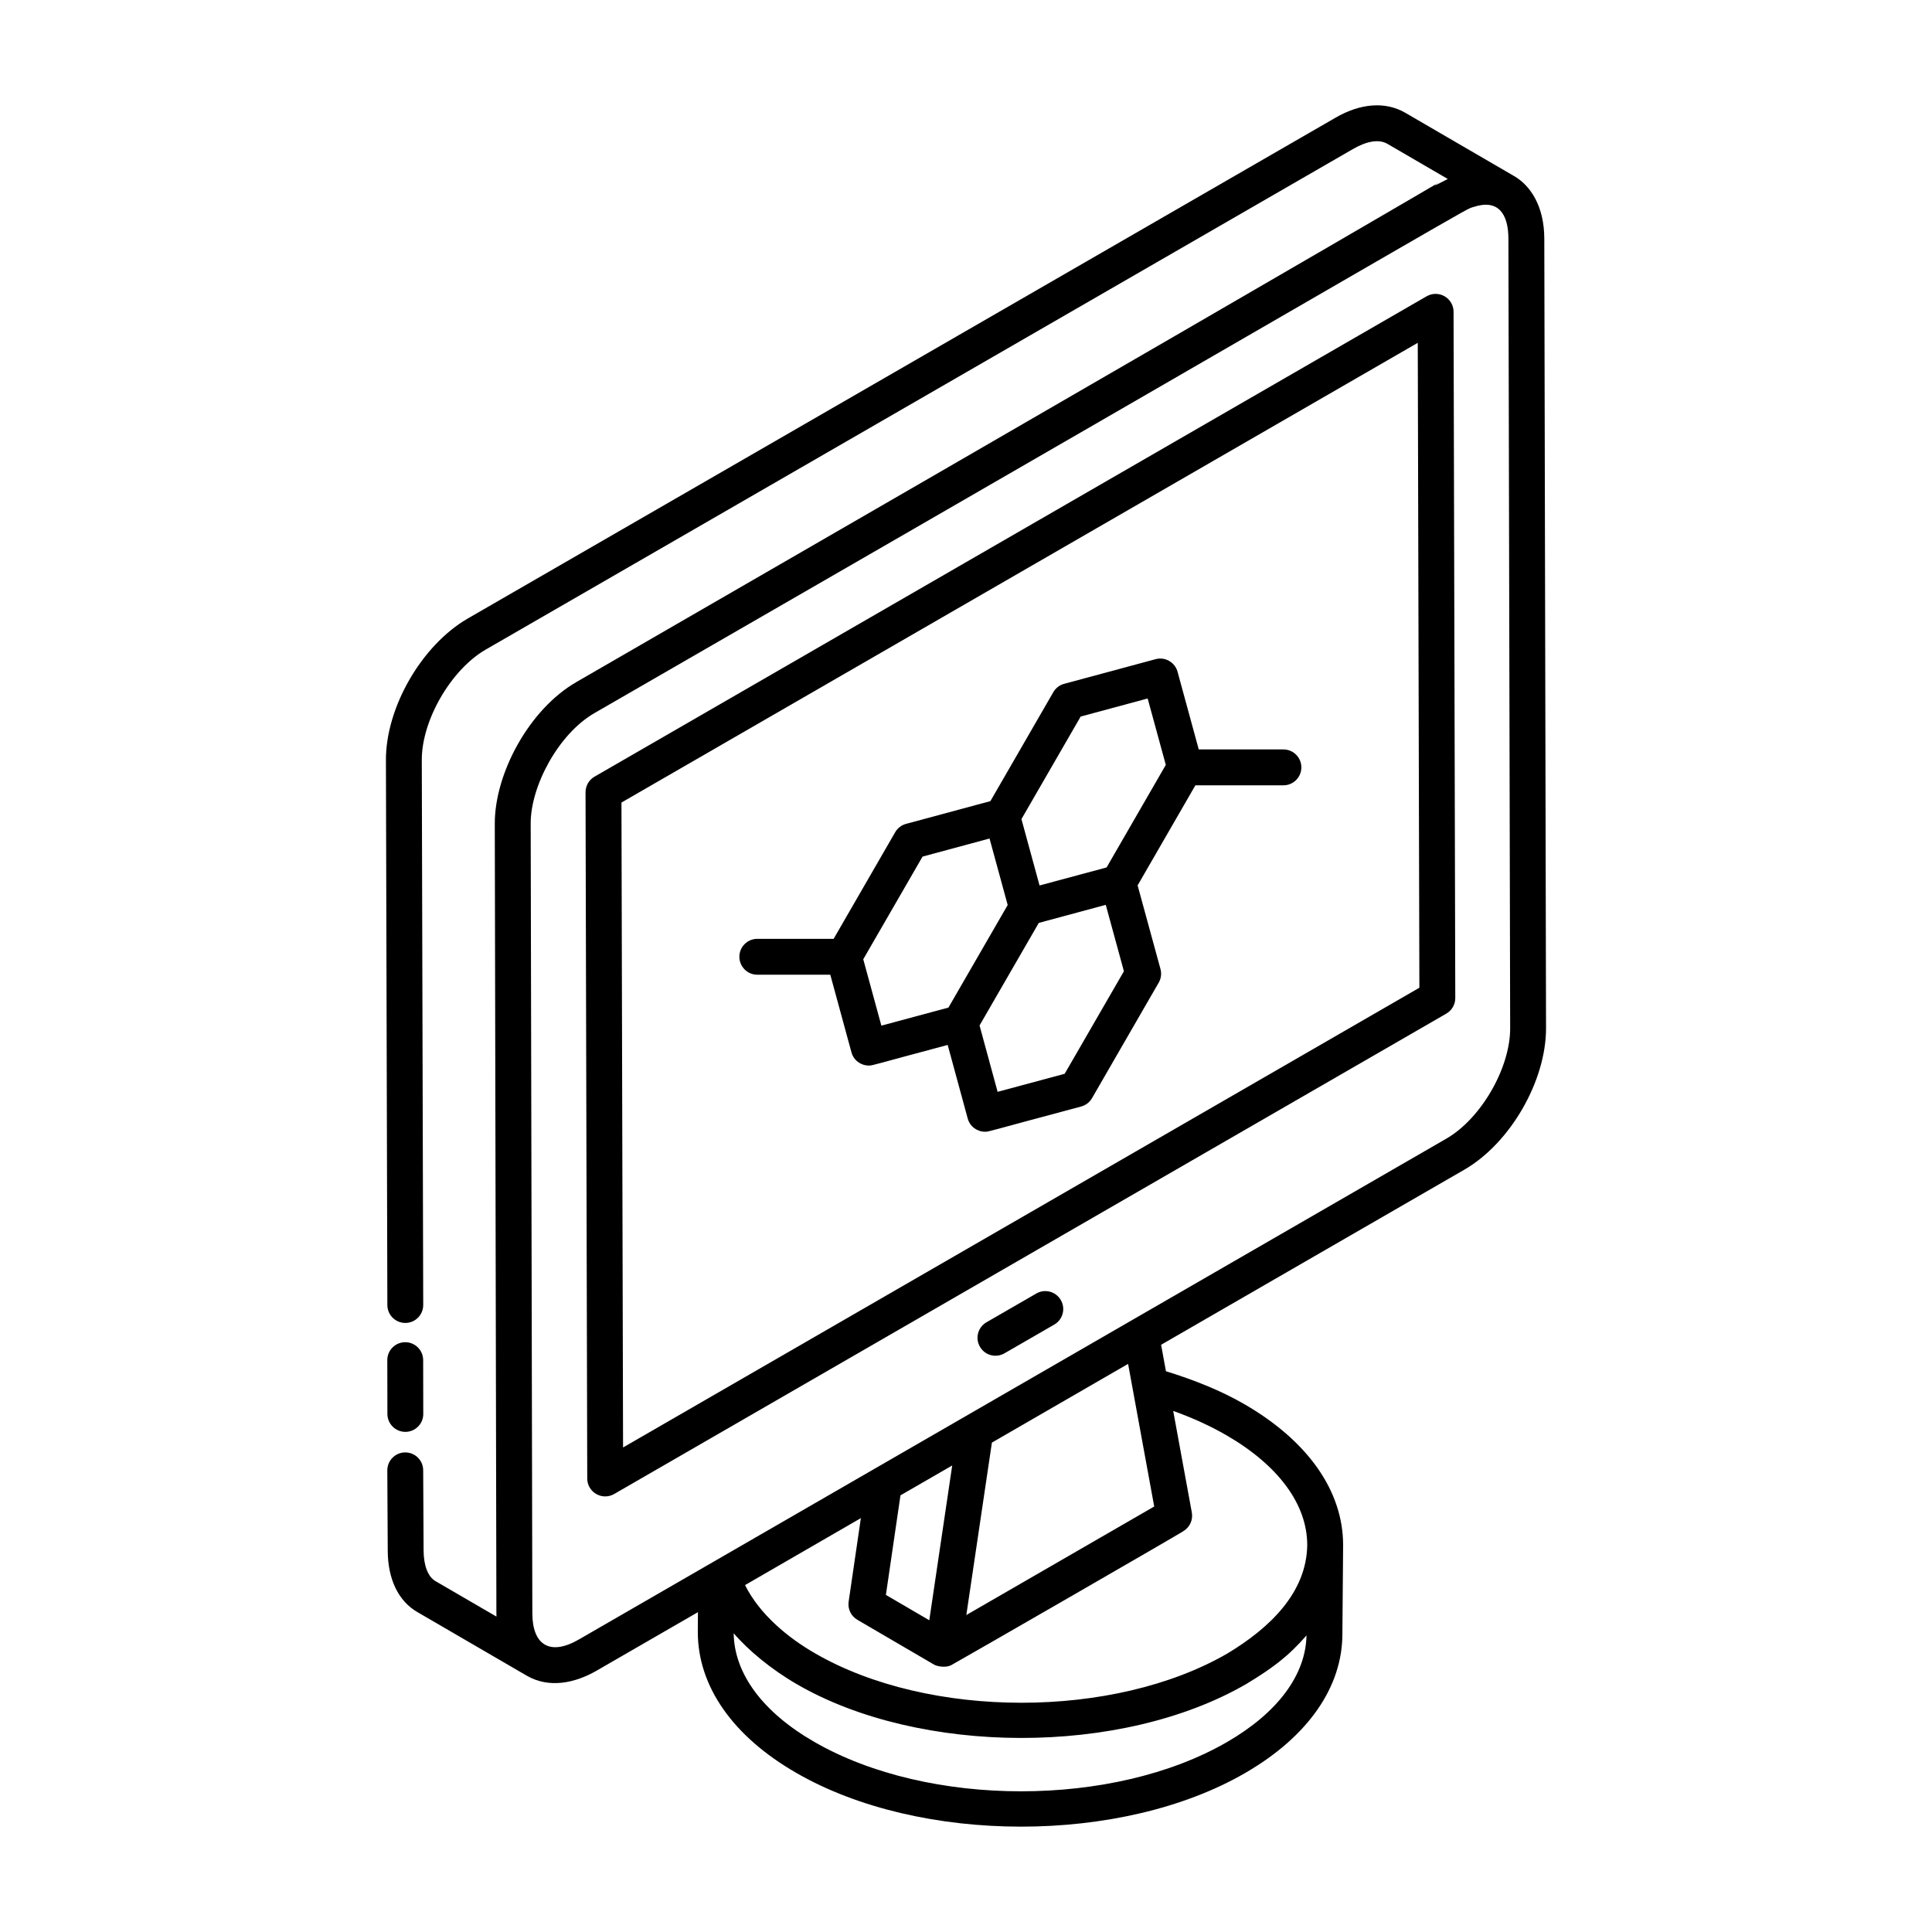
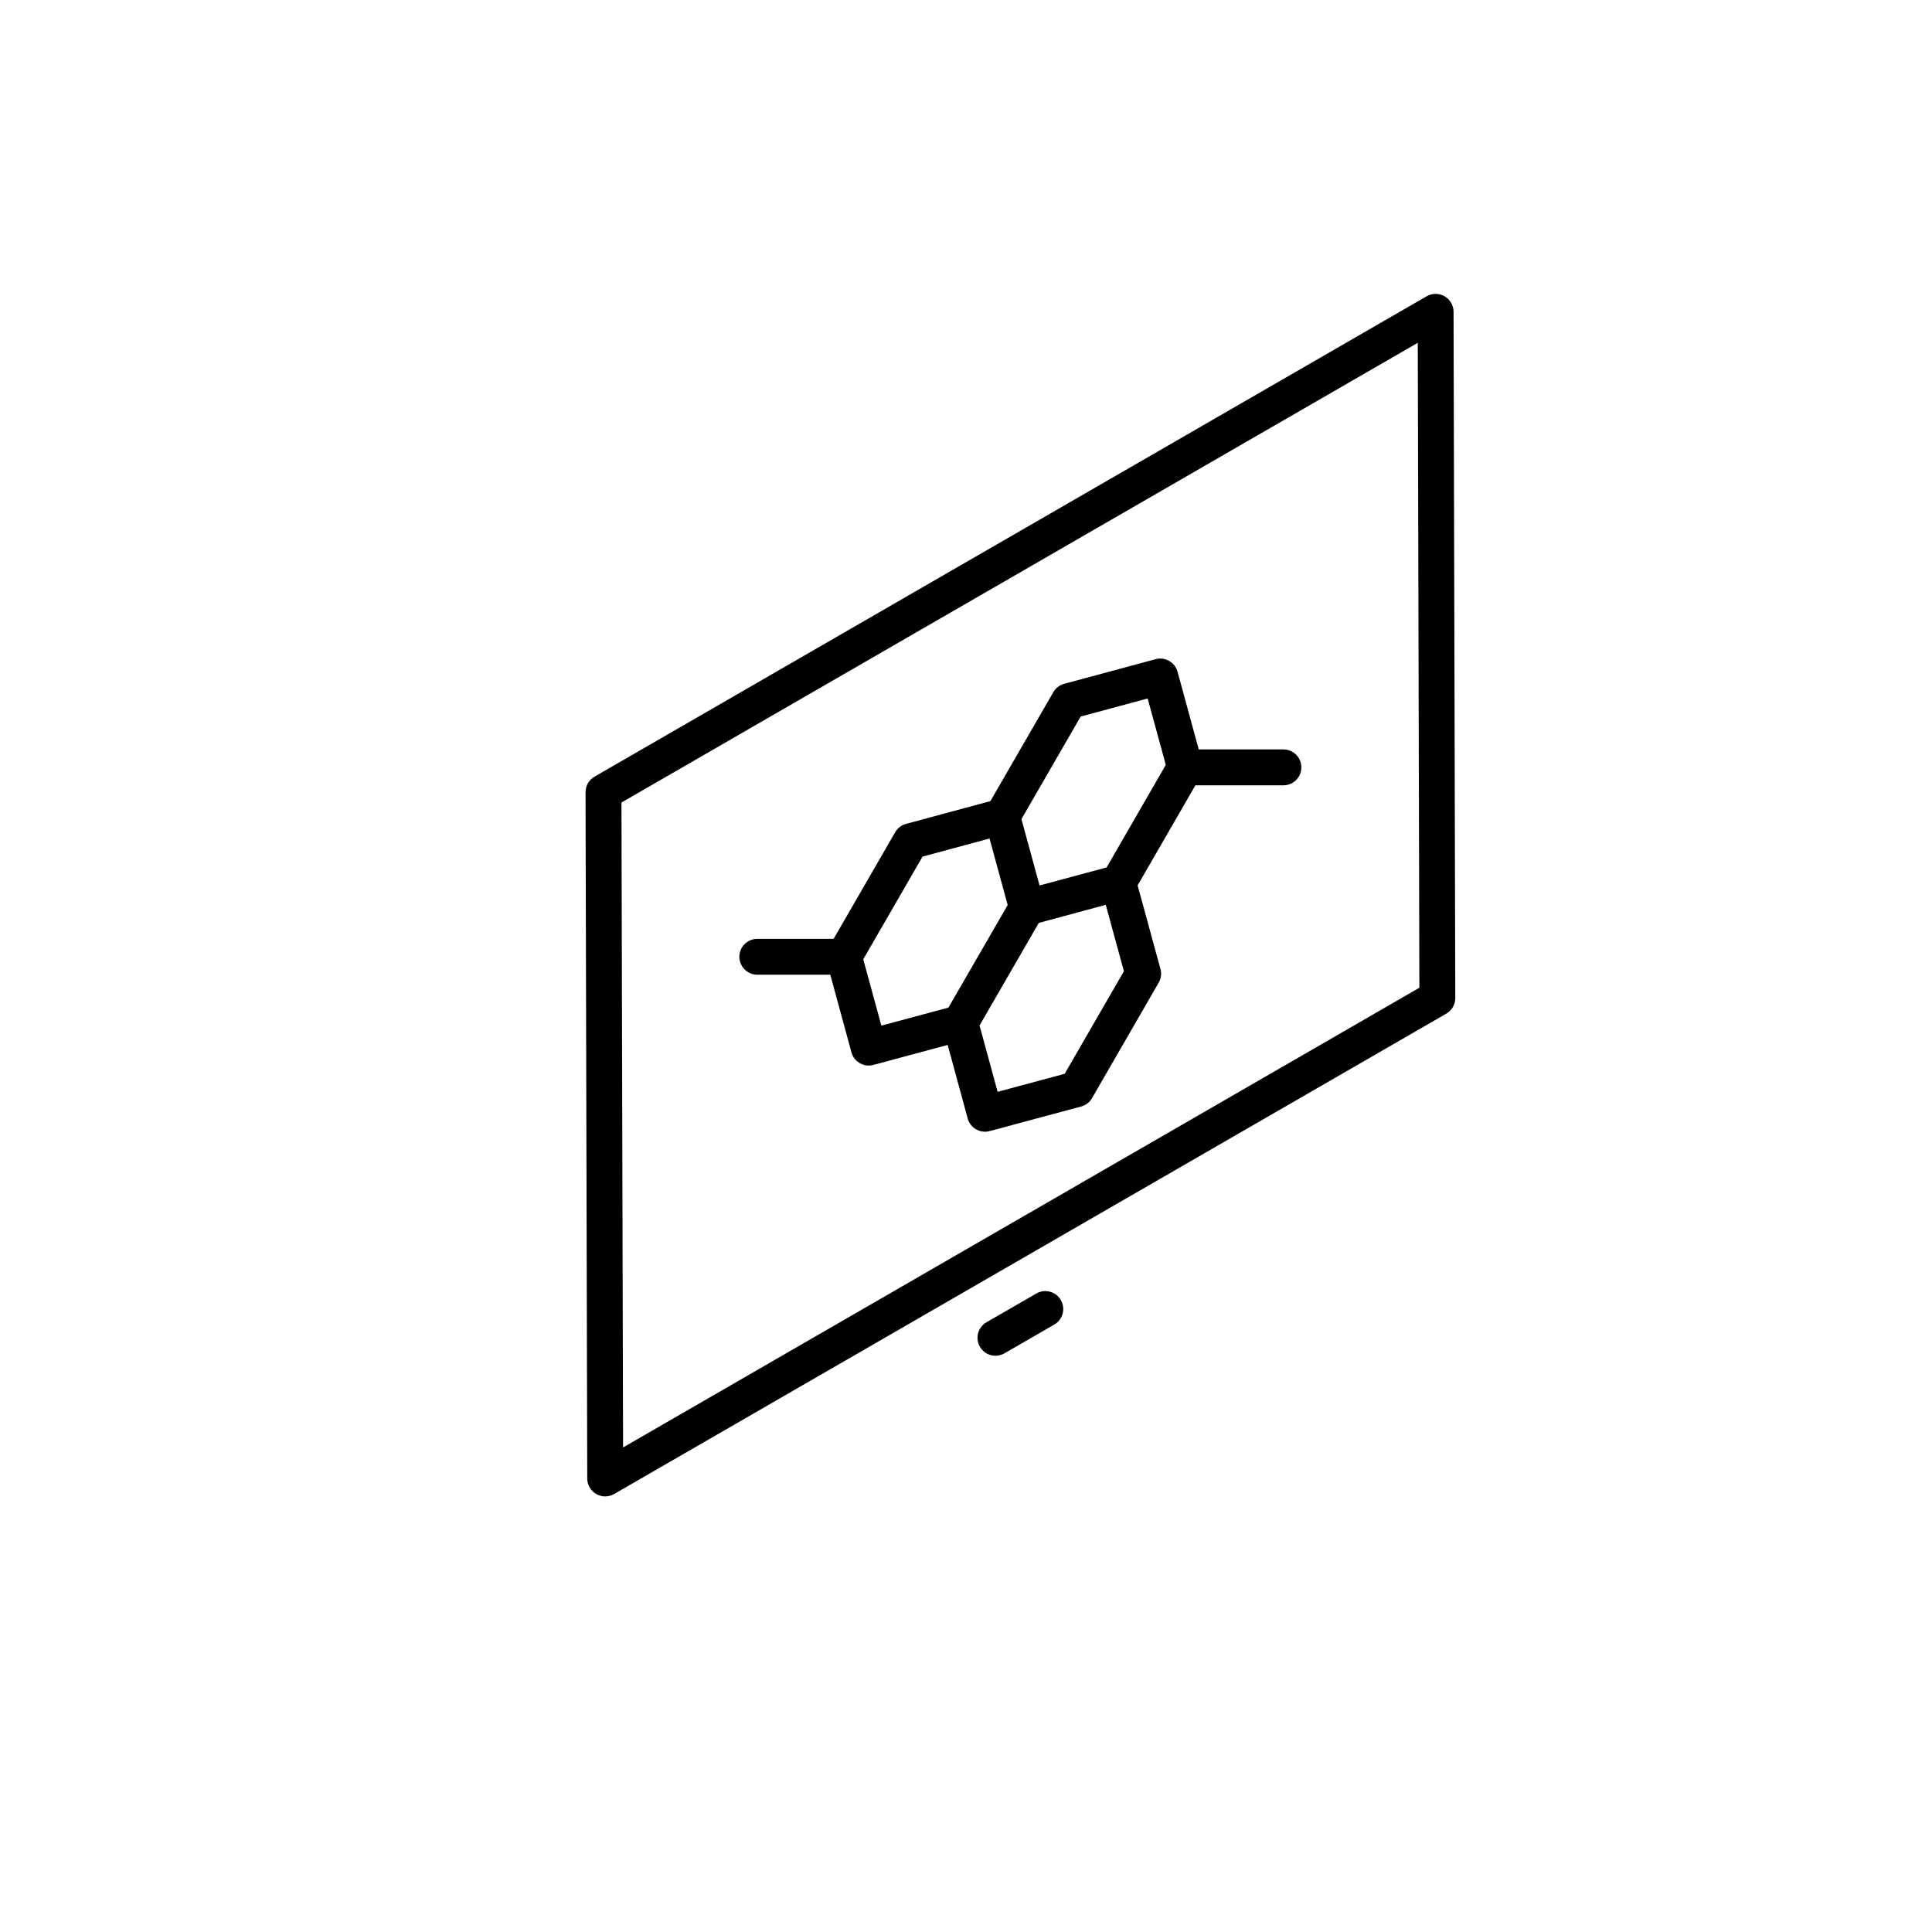
<svg xmlns="http://www.w3.org/2000/svg" fill="#000000" width="800px" height="800px" version="1.1" viewBox="144 144 512 512">
  <g>
-     <path d="m251.42 523.46h0.008c2.629-0.004 4.754-2.137 4.742-4.762l-0.027-14.258c-0.008-2.621-2.137-4.742-4.754-4.742h-0.008c-2.629 0.004-4.754 2.137-4.742 4.762l0.027 14.258c0.012 2.621 2.137 4.742 4.754 4.742z" />
-     <path d="m532.06 453.98c12.18-7.031 21.684-23.516 21.656-37.523l-0.461-209.26c-0.031-8.484-3.598-13.988-7.992-16.531l-28.879-16.797c-5.227-3.016-11.836-2.535-18.527 1.363l-229.98 132.73c-12.199 7.117-21.684 23.617-21.602 37.555l0.379 144.34c0.008 2.617 2.137 4.738 4.754 4.738h0.008c2.629-0.004 4.754-2.141 4.742-4.766l-0.379-144.35c-0.066-10.508 7.668-23.922 16.867-29.289l229.97-132.73c3.668-2.117 6.852-2.598 9.016-1.367l16.043 9.336c-19.777 10.469 66.559-38.445-230.91 133.31-12.59 7.262-21.684 24.277-21.641 37.578 0.586 286.92 0.383 187.81 0.426 209.28 0 0.273 0.008 0.547 0.02 0.816l-16.117-9.371c-2.031-1.156-3.195-4.148-3.195-8.242l-0.109-21.164c-0.008-2.617-2.137-4.731-4.754-4.731h-0.027c-2.617 0.016-4.734 2.152-4.727 4.777l0.113 21.141c0 7.699 2.84 13.555 7.965 16.457l28.859 16.785c0.012 0.008 0.027 0.004 0.039 0.012 0.012 0.008 0.016 0.016 0.027 0.023 5.836 3.363 12.656 1.996 18.473-1.359l26.844-15.5-0.035 5.231c0 14.418 9.281 27.695 26.141 37.387 32.832 18.938 86.18 18.988 118.93-0.004 16.605-9.613 25.75-22.719 25.75-36.863l0.195-23.461v-0.059c0-14.336-9.32-27.617-26.234-37.387-6.082-3.508-13.117-6.356-20.719-8.688l-1.285-7.019zm-82.18 89.258-49.793 28.762 6.777-45.695 36.094-20.859c0.395 2.188 7.367 40.223 6.922 37.793zm-67.246-2.957 13.711-7.91-6.074 41.016-11.5-6.719zm-85.277 38.227c-7.625 4.391-12.262 1.422-12.281-6.953-0.043-21.484 0.16 77.664-0.438-209.28-0.051-9.91 7.352-23.789 16.887-29.293 244.19-140.82 229.91-133.09 233-134.14 6.461-2.133 9.203 1.766 9.219 8.387l0.465 209.25c0.027 10.562-7.715 23.965-16.906 29.27-48.715 28.125-212.49 122.67-229.95 132.76zm192.88-1.109c-0.203 10.488-7.648 20.496-21.016 28.234-30.059 17.441-79.148 17.453-109.41-0.008-13.656-7.848-21.23-18.074-21.379-28.797 3.828 4.481 9.984 9.609 16.832 13.555 32.438 18.766 85.859 19.125 119.05-0.129 6.754-4.086 11.062-7.242 15.926-12.855zm-21.285-53.078c13.84 7.992 21.461 18.332 21.48 29.121-0.172 12.82-10.219 22.156-21.109 28.719-30.094 17.453-79.137 17.449-109.31-0.004-7.231-4.16-14.688-10.332-18.57-18.09l30.488-17.629 0.207-0.121-3.242 22.156c-0.277 1.918 0.633 3.812 2.312 4.789l20.34 11.883c0.746 0.438 2.957 0.898 4.457 0.18 0.969-0.465 62.5-35.914 61.539-35.527 1.746-1.008 2.664-3 2.301-4.977l-4.934-26.914c5.117 1.832 9.82 3.977 14.039 6.414z" />
    <path d="m527.29 412.62c1.477-0.855 2.375-2.426 2.375-4.133l-0.457-181.87c0-1.695-0.91-3.258-2.387-4.102-1.465-0.844-3.277-0.844-4.742 0l-220.53 127.31c-1.477 0.855-2.375 2.426-2.375 4.133l0.453 181.87c0 1.695 0.91 3.258 2.387 4.102 1.473 0.848 3.273 0.848 4.742 0zm-7.566-177.77 0.426 170.91-211.03 121.83-0.426-170.91z" />
    <path d="m418.64 486.79-13.211 7.625c-2.273 1.312-3.055 4.219-1.734 6.492 1.293 2.258 4.195 3.059 6.488 1.742l13.211-7.625c2.273-1.312 3.055-4.219 1.734-6.492-1.309-2.285-4.223-3.051-6.488-1.742z" />
    <path d="m344.7 402.31h19.336l5.609 20.566c0.574 2.117 2.488 3.504 4.586 3.504 1.156 0 0.523-0.031 20.914-5.461l5.309 19.496c0.574 2.117 2.488 3.504 4.586 3.504 1.148 0 0.125 0.074 25.48-6.684 1.215-0.328 2.254-1.125 2.879-2.215l17.664-30.598c0.641-1.094 0.809-2.406 0.473-3.629l-6.055-22.156 15.312-26.523h23.328c2.629 0 4.754-2.125 4.754-4.754s-2.125-4.754-4.754-4.754h-22.438l-5.617-20.582c-0.688-2.519-3.305-4.023-5.82-3.336l-24.23 6.531c-1.215 0.328-2.254 1.125-2.879 2.215l-16.668 28.871-22.355 6.027c-1.215 0.328-2.254 1.125-2.879 2.215l-16.312 28.254h-20.227c-2.629 0-4.754 2.125-4.754 4.754 0.008 2.625 2.133 4.754 4.758 4.754zm81.449 26.254-17.77 4.781-4.789-17.586 15.699-27.18 17.75-4.789 4.809 17.602c-0.602 1.039-16.547 28.645-15.699 27.172zm4.242-94.672 17.75-4.789 4.809 17.602-15.688 27.176-17.77 4.777-4.801-17.586zm-41.902 37.113 17.75-4.789 4.809 17.625-15.699 27.176-17.777 4.789-4.801-17.59z" />
  </g>
</svg>